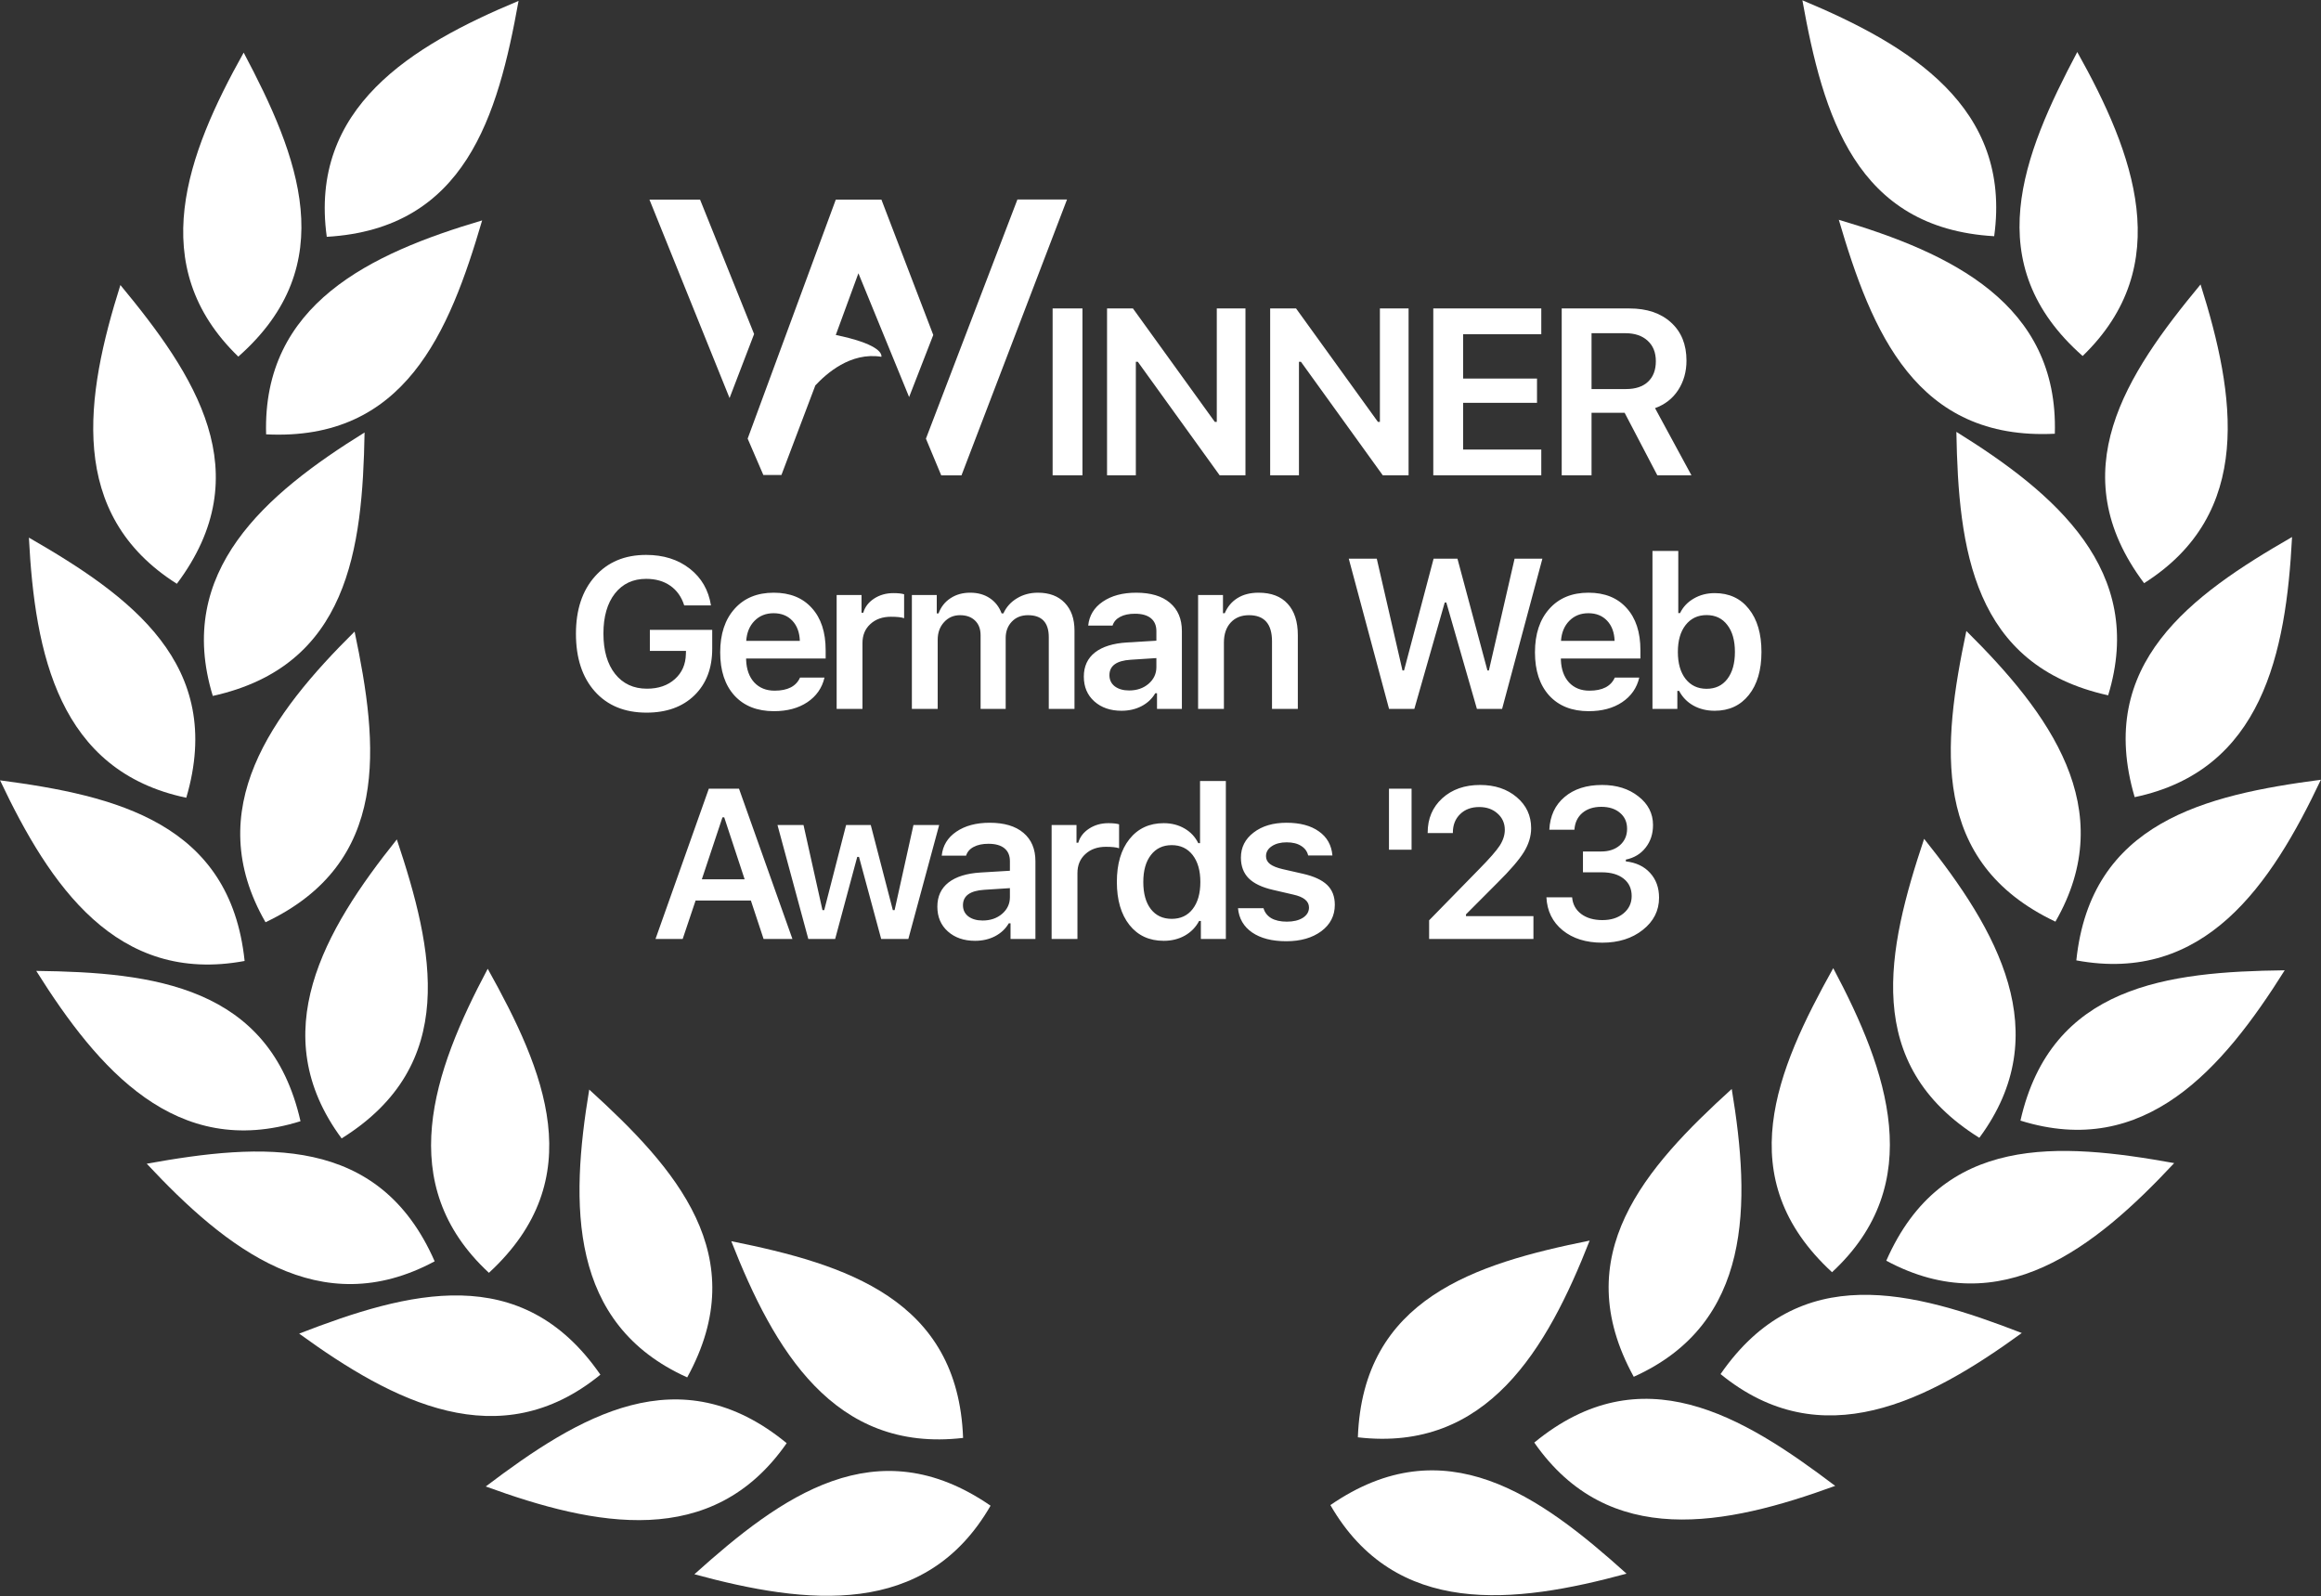
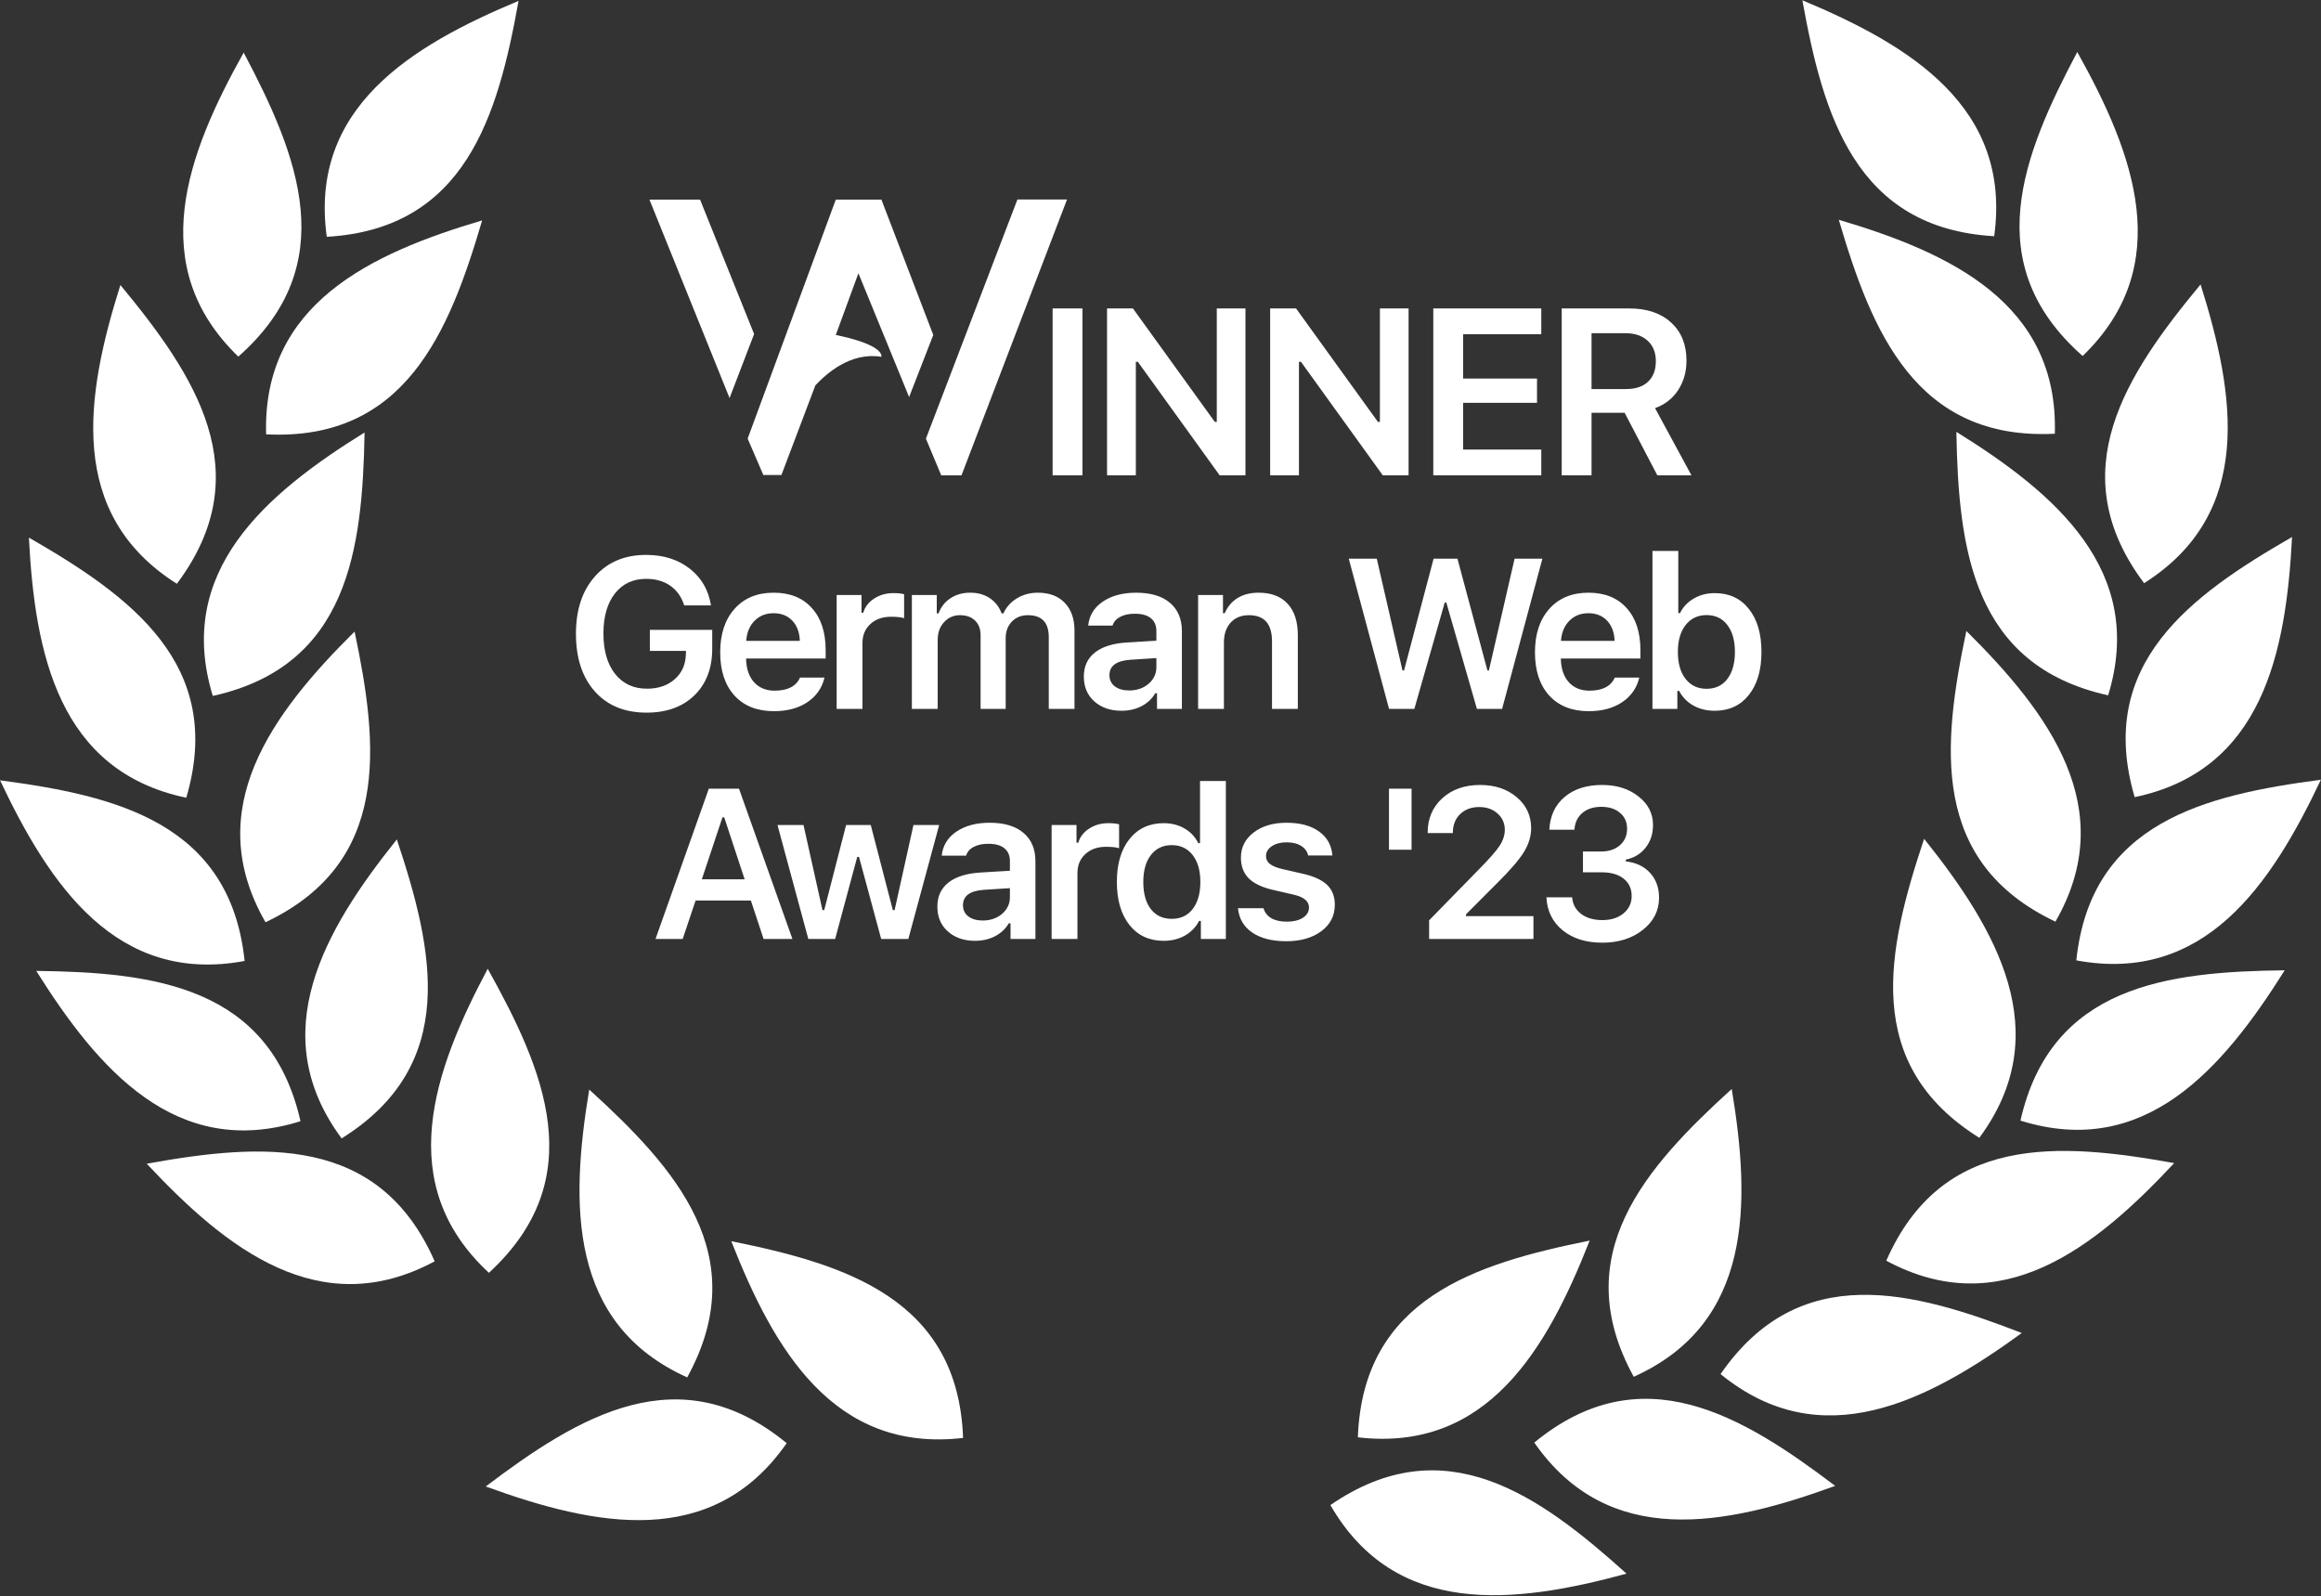
<svg xmlns="http://www.w3.org/2000/svg" width="7325" height="5037" viewBox="0 0 7325 5037" fill="none">
  <rect x="0" y="0" width="7325" height="5037" fill="#333333" stroke="none" />
  <path fill-rule="evenodd" clip-rule="evenodd" d="M4198.64 4749.75C4559.47 4501.28 4859.05 4719.45 5133.35 4966.18C4779.2 5062.39 4404.18 5106.03 4198.64 4749.75Z" fill="white" />
  <path fill-rule="evenodd" clip-rule="evenodd" d="M4285.36 4535.89C4301.37 4098.07 4655.23 3987.94 5016.9 3915.09C4882.72 4256.66 4693.88 4583.62 4285.36 4535.89Z" fill="white" />
  <path fill-rule="evenodd" clip-rule="evenodd" d="M4842.1 4552.48C5180.65 4274.4 5497.58 4466.48 5791.81 4689.14C5447.06 4814.93 5077.05 4890.11 4842.1 4552.48Z" fill="white" />
  <path fill-rule="evenodd" clip-rule="evenodd" d="M5156.04 4344.86C4945.07 3960.89 5192.24 3684.75 5465.28 3436.57C5525.42 3798.59 5531.17 4176.15 5156.04 4344.86Z" fill="white" />
  <path fill-rule="evenodd" clip-rule="evenodd" d="M5430.06 4336.31C5679.1 3975.93 6036.64 4073.49 6380.7 4206.73C6083.81 4422.44 5748.71 4596.42 5430.06 4336.36V4336.31Z" fill="white" />
-   <path fill-rule="evenodd" clip-rule="evenodd" d="M5781.83 4014.84C5459.54 3718.08 5605.86 3377.58 5785.62 3055.36C5957.96 3379.36 6083.67 3735.39 5781.83 4014.84Z" fill="white" />
  <path fill-rule="evenodd" clip-rule="evenodd" d="M5953.05 3978.58C6129.03 3577.37 6498.58 3605.16 6861.7 3670.51C6611.25 3938.75 6315.36 4173.29 5953.05 3978.58Z" fill="white" />
  <path fill-rule="evenodd" clip-rule="evenodd" d="M6246.69 3590.7C5874.94 3358.82 5955.56 2997.14 6072.45 2647.16C6301.89 2933.6 6491.46 3260.11 6246.69 3590.7Z" fill="white" />
  <path fill-rule="evenodd" clip-rule="evenodd" d="M6376.46 3536.43C6473.39 3109.17 6841.53 3066.57 7210.44 3062.07C7015.24 3372.83 6769.04 3659.1 6376.46 3536.43Z" fill="white" />
  <path fill-rule="evenodd" clip-rule="evenodd" d="M6486.85 2908.55C6091.01 2720.82 6129.7 2352.25 6205.74 1991.21C6466.47 2249.44 6692.17 2552.11 6486.85 2908.55Z" fill="white" />
  <path fill-rule="evenodd" clip-rule="evenodd" d="M6552.82 3030.74C6598.33 2594.99 6958.82 2508.99 7324.64 2460.7C7167.71 2792.44 6957.25 3105.91 6552.82 3030.74Z" fill="white" />
  <path fill-rule="evenodd" clip-rule="evenodd" d="M6653.26 2194.31C6225.47 2099.76 6180.82 1731.83 6174.27 1362.9C6486.11 1556.38 6773.74 1800.97 6653.26 2194.31Z" fill="white" />
  <path fill-rule="evenodd" clip-rule="evenodd" d="M6736.97 2515.64C6613.17 2095.38 6913.76 1878.65 7233.64 1694.72C7214.82 2061.22 7139.54 2431.22 6736.97 2515.64Z" fill="white" />
  <path fill-rule="evenodd" clip-rule="evenodd" d="M6484.97 1368.79C6047.4 1390.7 5907.08 1047.69 5803.23 693.646C6155.13 797.793 6497.19 957.641 6484.97 1368.79Z" fill="white" />
  <path fill-rule="evenodd" clip-rule="evenodd" d="M6766.7 1840.38C6503.74 1489.96 6709.54 1181.76 6944.89 897.632C7055.44 1247.57 7114.32 1620.49 6766.7 1840.38Z" fill="white" />
  <path fill-rule="evenodd" clip-rule="evenodd" d="M6293.57 745.436C5856.21 720.166 5753.55 364.086 5688.29 0.899C6026.99 142.254 6349.9 337.954 6293.57 745.436Z" fill="white" />
  <path fill-rule="evenodd" clip-rule="evenodd" d="M6572.74 1123.48C6244.11 833.81 6383.05 490.221 6555.8 164.15C6735.1 484.406 6868.48 837.614 6572.74 1123.48Z" fill="white" />
-   <path fill-rule="evenodd" clip-rule="evenodd" d="M3126.2 4751.65C2765.36 4503.18 2465.79 4721.35 2191.49 4968.08C2545.64 5064.29 2920.66 5107.93 3126.2 4751.65Z" fill="white" />
  <path fill-rule="evenodd" clip-rule="evenodd" d="M3039.48 4537.79C3023.46 4099.97 2669.6 3989.83 2307.93 3916.99C2442.12 4258.56 2630.95 4585.52 3039.48 4537.79Z" fill="white" />
  <path fill-rule="evenodd" clip-rule="evenodd" d="M2482.74 4554.37C2144.19 4276.29 1827.26 4468.37 1533.03 4691.03C1877.78 4816.83 2247.79 4892.01 2482.74 4554.37Z" fill="white" />
  <path fill-rule="evenodd" clip-rule="evenodd" d="M2168.8 4346.76C2379.77 3962.79 2132.6 3686.64 1859.56 3438.47C1799.41 3800.49 1793.67 4178.05 2168.8 4346.76Z" fill="white" />
-   <path fill-rule="evenodd" clip-rule="evenodd" d="M1894.78 4338.21C1645.74 3977.83 1288.2 4075.39 944.133 4208.63C1241.03 4424.34 1576.13 4598.32 1894.78 4338.26V4338.21Z" fill="white" />
  <path fill-rule="evenodd" clip-rule="evenodd" d="M1543.01 4016.74C1865.3 3719.98 1718.98 3379.48 1539.22 3057.26C1366.88 3381.25 1241.17 3737.29 1543.01 4016.74Z" fill="white" />
  <path fill-rule="evenodd" clip-rule="evenodd" d="M1371.79 3980.48C1195.81 3579.27 826.251 3607.06 463.136 3672.41C713.584 3940.64 1009.47 4175.19 1371.79 3980.48Z" fill="white" />
  <path fill-rule="evenodd" clip-rule="evenodd" d="M1078.15 3592.6C1449.89 3360.72 1369.27 2999.04 1252.39 2649.06C1022.94 2935.5 833.374 3262 1078.15 3592.6Z" fill="white" />
  <path fill-rule="evenodd" clip-rule="evenodd" d="M948.383 3538.33C851.452 3111.07 483.311 3068.47 114.396 3063.97C309.6 3374.73 555.798 3661 948.383 3538.33Z" fill="white" />
  <path fill-rule="evenodd" clip-rule="evenodd" d="M837.983 2910.45C1233.83 2722.72 1195.14 2354.14 1119.1 1993.11C858.372 2251.34 632.663 2554.01 837.983 2910.45Z" fill="white" />
  <path fill-rule="evenodd" clip-rule="evenodd" d="M772.015 3032.63C726.505 2596.89 366.019 2510.88 0.197 2462.6C157.124 2794.34 367.584 3107.81 772.015 3032.63Z" fill="white" />
  <path fill-rule="evenodd" clip-rule="evenodd" d="M671.58 2196.21C1099.37 2101.66 1144.02 1733.73 1150.57 1364.8C838.729 1558.28 551.094 1802.87 671.58 2196.21Z" fill="white" />
  <path fill-rule="evenodd" clip-rule="evenodd" d="M587.867 2517.54C711.67 2097.28 411.077 1880.54 91.201 1696.62C110.017 2063.12 185.296 2433.11 587.867 2517.54Z" fill="white" />
  <path fill-rule="evenodd" clip-rule="evenodd" d="M839.864 1370.69C1277.43 1392.6 1417.75 1049.59 1521.61 695.545C1169.71 799.691 827.645 959.539 839.864 1370.69Z" fill="white" />
  <path fill-rule="evenodd" clip-rule="evenodd" d="M558.138 1842.28C821.099 1491.86 615.298 1183.65 379.947 899.53C269.398 1249.46 210.522 1622.39 558.138 1842.28Z" fill="white" />
  <path fill-rule="evenodd" clip-rule="evenodd" d="M1031.27 747.334C1468.63 722.064 1571.29 365.984 1636.55 2.797C1297.85 144.152 974.936 339.853 1031.27 747.334Z" fill="white" />
  <path fill-rule="evenodd" clip-rule="evenodd" d="M752.094 1125.38C1080.73 835.708 941.793 492.12 769.044 166.048C589.74 486.305 456.361 839.513 752.094 1125.38Z" fill="white" />
  <path d="M3416.2 1500.04H3322.04V973.426H3416.2V1500.04ZM3584.67 1500.04H3493.8V973.426H3575.55L3833.92 1331.43H3840.13V973.426H3930.63V1500.04H3849.25L3590.87 1141.66H3584.67V1500.04ZM4099.47 1500.04H4008.6V973.426H4090.35L4348.72 1331.43H4354.93V973.426H4445.43V1500.04H4364.05L4105.67 1141.66H4099.47V1500.04ZM4864.25 1418.65V1500.04H4523.4V973.426H4864.25V1054.81H4617.55V1194.58H4850.75V1271.22H4617.55V1418.65H4864.25ZM5022.87 1051.52V1227.79H5131.62C5161.55 1227.79 5184.66 1220.13 5200.96 1204.8C5217.51 1189.47 5225.78 1167.82 5225.78 1139.84C5225.78 1112.35 5217.14 1090.82 5199.87 1075.24C5182.84 1059.43 5159.36 1051.52 5129.44 1051.52H5022.87ZM5022.87 1302.6V1500.04H4928.72V973.426H5142.57C5197.8 973.426 5241.59 988.267 5273.95 1017.95C5306.31 1047.39 5322.49 1087.41 5322.49 1138.01C5322.49 1173.05 5313.73 1204.07 5296.21 1231.07C5278.7 1257.84 5254.37 1276.81 5223.23 1288.01L5338.18 1500.04H5230.52L5127.25 1302.6H5022.87Z" fill="white" />
  <path d="M2247.74 2047.21C2247.74 2108.76 2229.02 2157.82 2191.56 2194.4C2154.11 2230.76 2103.73 2248.94 2040.43 2248.94C1971.65 2248.94 1917.33 2226.71 1877.47 2182.24C1837.61 2137.56 1817.67 2076.78 1817.67 1999.9C1817.67 1924.11 1837.72 1863.77 1877.8 1818.87C1917.88 1773.75 1971.65 1751.19 2039.12 1751.19C2093.87 1751.19 2139.76 1765.64 2176.78 1794.56C2213.79 1823.47 2236.14 1862.13 2243.8 1910.53H2159.36C2150.82 1883.59 2136.15 1862.89 2115.34 1848.44C2094.75 1833.98 2069.34 1826.75 2039.12 1826.75C1997.72 1826.75 1964.86 1842.2 1940.55 1873.08C1916.46 1903.96 1904.41 1946.02 1904.41 1999.24C1904.41 2053.12 1916.68 2095.62 1941.21 2126.72C1965.96 2157.82 1999.47 2173.37 2041.74 2173.37C2077.88 2173.37 2107.23 2163.3 2129.79 2143.15C2152.36 2123 2163.96 2096.6 2164.62 2063.97L2164.95 2054.11H2050.94V1987.74H2247.74V2047.21ZM2441.47 1935.18C2417.16 1935.18 2397.12 1943.17 2381.34 1959.16C2365.57 1975.15 2356.81 1996.29 2355.06 2022.57H2524.26C2523.39 1995.85 2515.5 1974.6 2500.61 1958.83C2485.71 1943.06 2466 1935.18 2441.47 1935.18ZM2524.92 2138.22H2602.13C2594.46 2171.07 2576.39 2197.03 2547.92 2216.08C2519.66 2234.92 2484.51 2244.34 2442.45 2244.34C2389.67 2244.34 2348.16 2227.91 2317.93 2195.06C2287.93 2161.98 2272.92 2116.53 2272.92 2058.71C2272.92 2000.88 2288.04 1955.11 2318.26 1921.38C2348.49 1887.43 2389.67 1870.45 2441.8 1870.45C2493.05 1870.45 2533.13 1886.55 2562.05 1918.75C2591.18 1950.73 2605.74 1995.08 2605.74 2051.81V2078.09H2354.73V2082.36C2355.83 2112.37 2364.37 2136.14 2380.36 2153.66C2396.57 2170.96 2418.03 2179.62 2444.75 2179.62C2485.93 2179.62 2512.65 2165.82 2524.92 2138.22ZM2640.45 2237.11V1877.68H2718.97V1933.53H2724.56C2729.6 1915.57 2740.88 1900.79 2758.4 1889.18C2776.14 1877.57 2796.51 1871.77 2819.51 1871.77C2834.19 1871.77 2845.47 1872.97 2853.35 1875.38V1950.95C2845.03 1947.88 2831.12 1946.35 2811.63 1946.35C2785.12 1946.35 2763.55 1954.01 2746.9 1969.34C2730.25 1984.46 2721.93 2004.5 2721.93 2029.47V2237.11H2640.45ZM2877.87 2237.11V1877.68H2956.4V1935.83H2961.98C2969.65 1915.24 2982.24 1899.25 2999.77 1887.86C3017.29 1876.26 3037.99 1870.45 3061.86 1870.45C3086.17 1870.45 3106.87 1876.26 3123.96 1887.86C3141.04 1899.25 3153.42 1915.24 3161.08 1935.83H3166.67C3175.65 1915.9 3189.89 1900.02 3209.38 1888.19C3228.87 1876.37 3251 1870.45 3275.75 1870.45C3311.67 1870.45 3339.81 1881.07 3360.18 1902.32C3380.77 1923.57 3391.07 1952.81 3391.07 1990.04V2237.11H3309.91V2010.74C3309.91 1964.53 3288.01 1941.42 3244.21 1941.42C3223.18 1941.42 3206.2 1948.21 3193.28 1961.79C3180.36 1975.37 3173.9 1992.56 3173.9 2013.37V2237.11H3094.72V2004.83C3094.72 1985.11 3088.91 1969.67 3077.3 1958.5C3065.69 1947.11 3049.81 1941.42 3029.66 1941.42C3009.51 1941.42 2992.76 1948.76 2979.4 1963.43C2966.03 1978.11 2959.35 1996.5 2959.35 2018.63V2237.11H2877.87ZM3563.44 2178.96C3587.97 2178.96 3608.45 2171.95 3624.87 2157.93C3641.3 2143.69 3649.52 2126.17 3649.52 2105.36V2076.78L3568.36 2082.04C3523.68 2084.88 3501.34 2101.09 3501.34 2130.66C3501.34 2145.56 3507.04 2157.38 3518.43 2166.14C3530.03 2174.69 3545.04 2178.96 3563.44 2178.96ZM3539.45 2243.03C3504.41 2243.03 3475.82 2233.17 3453.7 2213.46C3431.58 2193.74 3420.52 2167.68 3420.52 2135.26C3420.52 2102.84 3432.24 2077.44 3455.67 2059.04C3479.33 2040.64 3513.06 2030.13 3556.87 2027.5L3649.52 2021.91V1991.69C3649.52 1973.94 3643.71 1960.36 3632.1 1950.95C3620.49 1941.53 3603.74 1936.82 3581.83 1936.82C3563 1936.82 3547.45 1940.1 3535.18 1946.67C3522.92 1953.03 3514.92 1962.23 3511.2 1974.27H3434.32C3437.6 1942.51 3452.93 1917.32 3480.31 1898.71C3507.91 1879.87 3543.07 1870.45 3585.78 1870.45C3631.77 1870.45 3667.26 1881.07 3692.23 1902.32C3717.42 1923.57 3730.01 1953.35 3730.01 1991.69V2237.11H3651.49V2187.83H3645.9C3635.83 2205.13 3621.37 2218.71 3602.53 2228.57C3583.92 2238.21 3562.89 2243.03 3539.45 2243.03ZM3781.15 2237.11V1877.68H3859.67V1935.18H3865.25C3874.02 1914.59 3887.38 1898.71 3905.34 1887.54C3923.52 1876.15 3945.75 1870.45 3972.03 1870.45C4011.9 1870.45 4042.45 1882.06 4063.7 1905.28C4085.16 1928.49 4095.9 1961.57 4095.9 2004.5V2237.11H4014.42V2023.88C4014.42 1968.91 3990.21 1941.42 3941.81 1941.42C3917.49 1941.42 3898.22 1949.19 3883.98 1964.74C3869.74 1980.3 3862.63 2001.32 3862.63 2027.83V2237.11H3781.15ZM4559.57 1901.33L4463.63 2237.11H4383.8L4256.65 1763.02H4345.03L4426.18 2115.88H4431.11L4524.41 1763.02H4599.65L4694.27 2115.88H4698.87L4780.02 1763.02H4867.75L4740.6 2237.11H4661.09L4564.5 1901.33H4559.57ZM5012.85 1935.18C4988.54 1935.18 4968.49 1943.17 4952.72 1959.16C4936.95 1975.15 4928.19 1996.29 4926.44 2022.57H5095.64C5094.77 1995.85 5086.88 1974.6 5071.99 1958.83C5057.09 1943.06 5037.38 1935.18 5012.85 1935.18ZM5096.3 2138.22H5173.51C5165.84 2171.07 5147.77 2197.03 5119.3 2216.08C5091.04 2234.92 5055.89 2244.34 5013.83 2244.34C4961.05 2244.34 4919.54 2227.91 4889.31 2195.06C4859.31 2161.98 4844.3 2116.53 4844.3 2058.71C4844.3 2000.88 4859.42 1955.11 4889.64 1921.38C4919.87 1887.43 4961.05 1870.45 5013.18 1870.45C5064.43 1870.45 5104.51 1886.55 5133.42 1918.75C5162.56 1950.73 5177.12 1995.08 5177.12 2051.81V2078.09H4926.11V2082.36C4927.21 2112.37 4935.75 2136.14 4951.74 2153.66C4967.95 2170.96 4989.41 2179.62 5016.13 2179.62C5057.31 2179.62 5084.03 2165.82 5096.3 2138.22ZM5411.59 2243.03C5386.4 2243.03 5363.95 2237.55 5344.23 2226.6C5324.52 2215.43 5309.52 2199.99 5299.22 2180.27H5293.64V2237.11H5215.12V1738.7H5296.6V1934.85H5302.18C5311.6 1915.35 5326.06 1900.02 5345.55 1888.85C5365.04 1877.46 5387.06 1871.77 5411.59 1871.77C5457.15 1871.77 5493.07 1888.41 5519.35 1921.7C5545.85 1954.78 5559.11 2000.01 5559.11 2057.4C5559.11 2114.56 5545.85 2159.79 5519.35 2193.09C5492.85 2226.38 5456.93 2243.03 5411.59 2243.03ZM5451.34 1972.3C5435.57 1951.49 5413.78 1941.09 5385.96 1941.09C5358.14 1941.09 5336.02 1951.6 5319.59 1972.63C5303.39 1993.44 5295.28 2021.69 5295.28 2057.4C5295.28 2093.32 5303.39 2121.68 5319.59 2142.49C5336.02 2163.3 5358.14 2173.7 5385.96 2173.7C5413.78 2173.7 5435.57 2163.41 5451.34 2142.82C5467.33 2122.01 5475.33 2093.54 5475.33 2057.4C5475.33 2021.25 5467.33 1992.89 5451.34 1972.3ZM2409.82 2963.11L2369.74 2841.88H2195.28L2154.54 2963.11H2068.79L2237.01 2489.02H2332.29L2500.83 2963.11H2409.82ZM2280.05 2579.37L2214.99 2774.85H2350.03L2285.63 2579.37H2280.05ZM2963.97 2603.68L2866.72 2963.11H2780.97L2710.98 2704.22H2705.4L2635.75 2963.11H2550.98L2453.73 2603.68H2535.87L2595.66 2872.1H2601.25L2670.24 2603.68H2748.11L2817.76 2872.1H2823.35L2882.82 2603.68H2963.97ZM3101.18 2904.96C3125.71 2904.96 3146.19 2897.95 3162.62 2883.93C3179.05 2869.69 3187.26 2852.17 3187.26 2831.36V2802.78L3106.11 2808.04C3061.43 2810.88 3039.09 2827.09 3039.09 2856.66C3039.09 2871.56 3044.78 2883.38 3056.17 2892.14C3067.78 2900.69 3082.78 2904.96 3101.18 2904.96ZM3077.2 2969.03C3042.15 2969.03 3013.57 2959.17 2991.45 2939.46C2969.32 2919.74 2958.26 2893.68 2958.26 2861.26C2958.26 2828.84 2969.98 2803.44 2993.42 2785.04C3017.07 2766.64 3050.8 2756.13 3094.61 2753.5L3187.26 2747.91V2717.69C3187.26 2699.94 3181.46 2686.36 3169.85 2676.95C3158.24 2667.53 3141.48 2662.82 3119.58 2662.82C3100.74 2662.82 3085.19 2666.1 3072.93 2672.67C3060.66 2679.03 3052.67 2688.23 3048.94 2700.27H2972.06C2975.35 2668.51 2990.68 2643.32 3018.06 2624.71C3045.66 2605.87 3080.81 2596.45 3123.52 2596.45C3169.52 2596.45 3205 2607.07 3229.97 2628.32C3255.16 2649.57 3267.76 2679.35 3267.76 2717.69V2963.11H3189.23V2913.83H3183.65C3173.57 2931.13 3159.12 2944.71 3140.28 2954.57C3121.66 2964.21 3100.63 2969.03 3077.2 2969.03ZM3318.89 2963.11V2603.68H3397.41V2659.53H3403C3408.04 2641.57 3419.32 2626.79 3436.84 2615.18C3454.58 2603.57 3474.95 2597.77 3497.95 2597.77C3512.63 2597.77 3523.91 2598.97 3531.79 2601.38V2676.95C3523.47 2673.88 3509.56 2672.35 3490.06 2672.35C3463.56 2672.35 3441.99 2680.01 3425.34 2695.34C3408.69 2710.46 3400.37 2730.5 3400.37 2755.47V2963.11H3318.89ZM3672.62 2969.03C3627.06 2969.03 3591.03 2952.38 3564.53 2919.09C3538.02 2885.57 3524.77 2840.23 3524.77 2783.07C3524.77 2726.34 3538.02 2681.33 3564.53 2648.03C3591.25 2614.52 3627.28 2597.77 3672.62 2597.77C3697.15 2597.77 3719.05 2603.35 3738.33 2614.52C3757.6 2625.69 3772.06 2641.13 3781.7 2660.85H3787.28V2464.7H3868.76V2963.11H3789.91V2906.27H3784.33C3774.03 2925.99 3759.03 2941.43 3739.31 2952.6C3719.82 2963.55 3697.59 2969.03 3672.62 2969.03ZM3763.96 2698.3C3747.75 2677.49 3725.73 2667.09 3697.92 2667.09C3670.1 2667.09 3648.2 2677.49 3632.21 2698.3C3616.22 2718.89 3608.22 2747.25 3608.22 2783.4C3608.22 2819.75 3616.11 2848.23 3631.88 2868.82C3647.87 2889.41 3669.88 2899.7 3697.92 2899.7C3725.95 2899.7 3747.97 2889.41 3763.96 2868.82C3780.16 2848.01 3788.27 2819.54 3788.27 2783.4C3788.27 2747.47 3780.16 2719.11 3763.96 2698.3ZM3916.28 2706.51C3916.28 2674.1 3929.65 2647.7 3956.37 2627.33C3983.09 2606.75 4017.7 2596.45 4060.19 2596.45C4102.9 2596.45 4136.96 2605.54 4162.37 2623.72C4187.99 2641.68 4202.23 2666.98 4205.08 2699.62H4128.53C4125.46 2686.69 4118.01 2676.62 4106.19 2669.39C4094.58 2661.94 4079.35 2658.22 4060.52 2658.22C4041.68 2658.22 4026.13 2662.27 4013.86 2670.37C4001.6 2678.48 3995.46 2688.99 3995.46 2701.92C3995.46 2711.99 3999.74 2720.31 4008.28 2726.88C4017.04 2733.46 4030.51 2738.82 4048.69 2742.98L4112.1 2757.44C4146.71 2765.33 4172.11 2777.04 4188.32 2792.59C4204.53 2808.15 4212.64 2829.06 4212.64 2855.35C4212.64 2889.74 4198.4 2917.55 4169.92 2938.8C4141.45 2959.83 4104.65 2970.34 4059.53 2970.34C4014.63 2970.34 3978.71 2961.14 3951.77 2942.74C3925.05 2924.34 3910.15 2898.83 3907.08 2866.19H3987.58C3991.52 2879.77 3999.74 2890.28 4012.22 2897.73C4024.92 2904.96 4041.35 2908.57 4061.5 2908.57C4082.09 2908.57 4098.85 2904.52 4111.77 2896.42C4124.69 2888.09 4131.15 2877.25 4131.15 2863.89C4131.15 2843.96 4114.62 2830.38 4081.54 2823.15L4017.81 2808.36C3983.2 2800.48 3957.57 2788.32 3940.93 2771.9C3924.5 2755.25 3916.28 2733.46 3916.28 2706.51ZM4454.87 2681.55H4383.57V2489.02H4454.87V2681.55ZM4505.67 2627.66C4505.67 2583.42 4521.01 2547.28 4551.67 2519.24C4582.55 2491.21 4622.31 2477.19 4670.93 2477.19C4717.81 2477.19 4756.36 2490 4786.58 2515.63C4817.03 2541.26 4832.25 2573.89 4832.25 2613.54C4832.25 2638.94 4824.59 2664.13 4809.25 2689.1C4793.92 2713.85 4766.1 2746.16 4725.8 2786.02L4626.58 2885.57V2891.16H4839.48V2963.11H4510.27V2904.3L4668.31 2742.66C4700.72 2709.8 4722.3 2685.16 4733.03 2668.73C4743.76 2652.09 4749.13 2635.44 4749.13 2618.79C4749.13 2597.98 4741.46 2580.79 4726.13 2567.21C4711.02 2553.63 4691.74 2546.84 4668.31 2546.84C4643.55 2546.84 4623.51 2554.29 4608.18 2569.18C4592.85 2584.08 4585.18 2603.57 4585.18 2627.66V2628.98H4505.67V2627.66ZM4995.75 2752.84V2687.13H5053.57C5077.67 2687.13 5097.27 2680.56 5112.38 2667.42C5127.5 2654.06 5135.05 2636.75 5135.05 2615.51C5135.05 2594.48 5127.61 2577.72 5112.71 2565.24C5098.04 2552.54 5078.33 2546.18 5053.57 2546.18C5029.04 2546.18 5009.11 2552.64 4993.78 2565.57C4978.67 2578.49 4970.34 2596.12 4968.81 2618.46H4889.63C4891.82 2574.88 4907.81 2540.49 4937.6 2515.3C4967.39 2489.89 5006.92 2477.19 5056.2 2477.19C5102.2 2477.19 5140.42 2489.23 5170.87 2513.33C5201.53 2537.2 5216.86 2567.32 5216.86 2603.68C5216.86 2631.5 5209.09 2655.26 5193.54 2674.97C5178.2 2694.69 5157.4 2707.28 5131.11 2712.76V2718.34C5163.53 2722.07 5189.05 2734.22 5207.66 2754.81C5226.5 2775.4 5235.92 2801.47 5235.92 2833.01C5235.92 2873.75 5218.83 2907.59 5184.67 2934.53C5150.72 2961.47 5108 2974.94 5056.53 2974.94C5005.5 2974.94 4963.88 2961.91 4931.68 2935.84C4899.7 2909.78 4882.62 2875.06 4880.43 2831.69H4961.58C4963.33 2853.6 4972.86 2871.12 4990.16 2884.26C5007.47 2897.18 5029.81 2903.64 5057.19 2903.64C5084.35 2903.64 5106.47 2896.64 5123.56 2882.62C5140.86 2868.38 5149.51 2850.09 5149.51 2827.75C5149.51 2804.53 5141.08 2786.24 5124.21 2772.88C5107.35 2759.52 5084.35 2752.84 5055.22 2752.84H4995.75Z" fill="white" />
  <path fill-rule="evenodd" clip-rule="evenodd" d="M2970.52 1500.16L2922.2 1384.36L3210.91 629.646H3367.45L3034.41 1500.16H2970.52ZM2302.46 1256.18L2049.69 630.044H2209.42L2379.93 1054.12L2302.46 1256.18ZM2359.56 1384.2L2409.05 1498.96H2466.18L2573.2 1216.25C2607.25 1179.86 2684.07 1110 2781.76 1126C2783.49 1113.07 2767.31 1083.98 2637.7 1057.11L2709.13 862.37L2869.15 1253.04L2945.36 1057.11L2781.76 630.045H2637.7L2359.56 1384.2Z" fill="white" />
</svg>